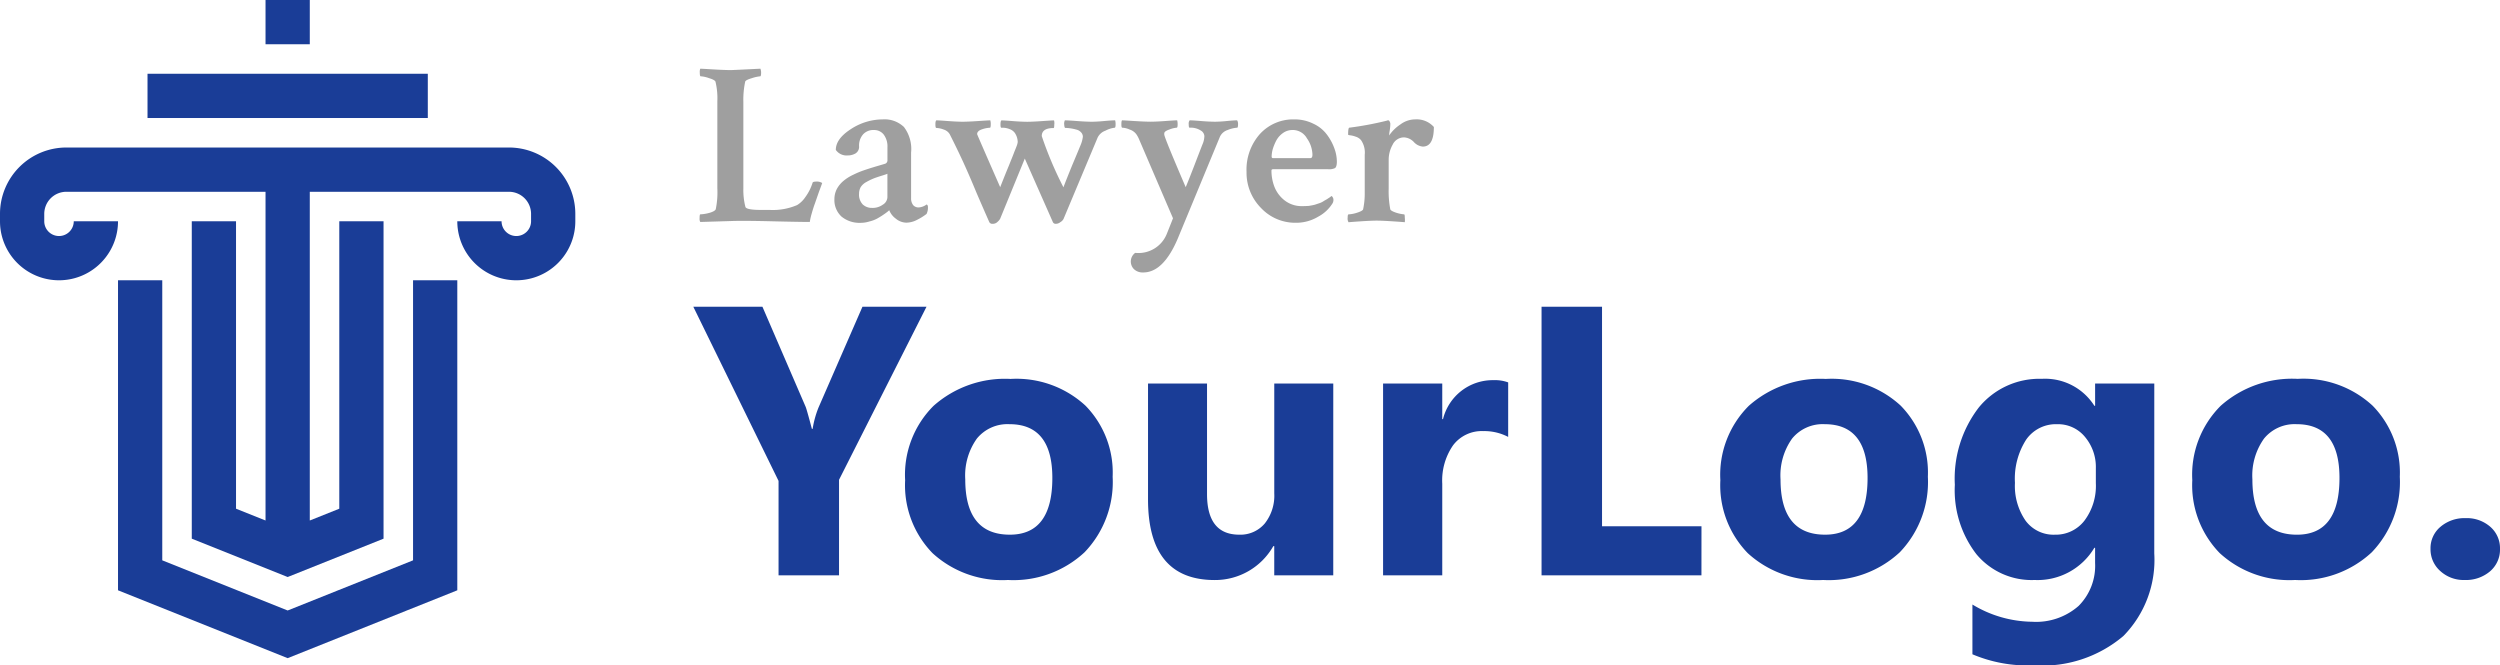
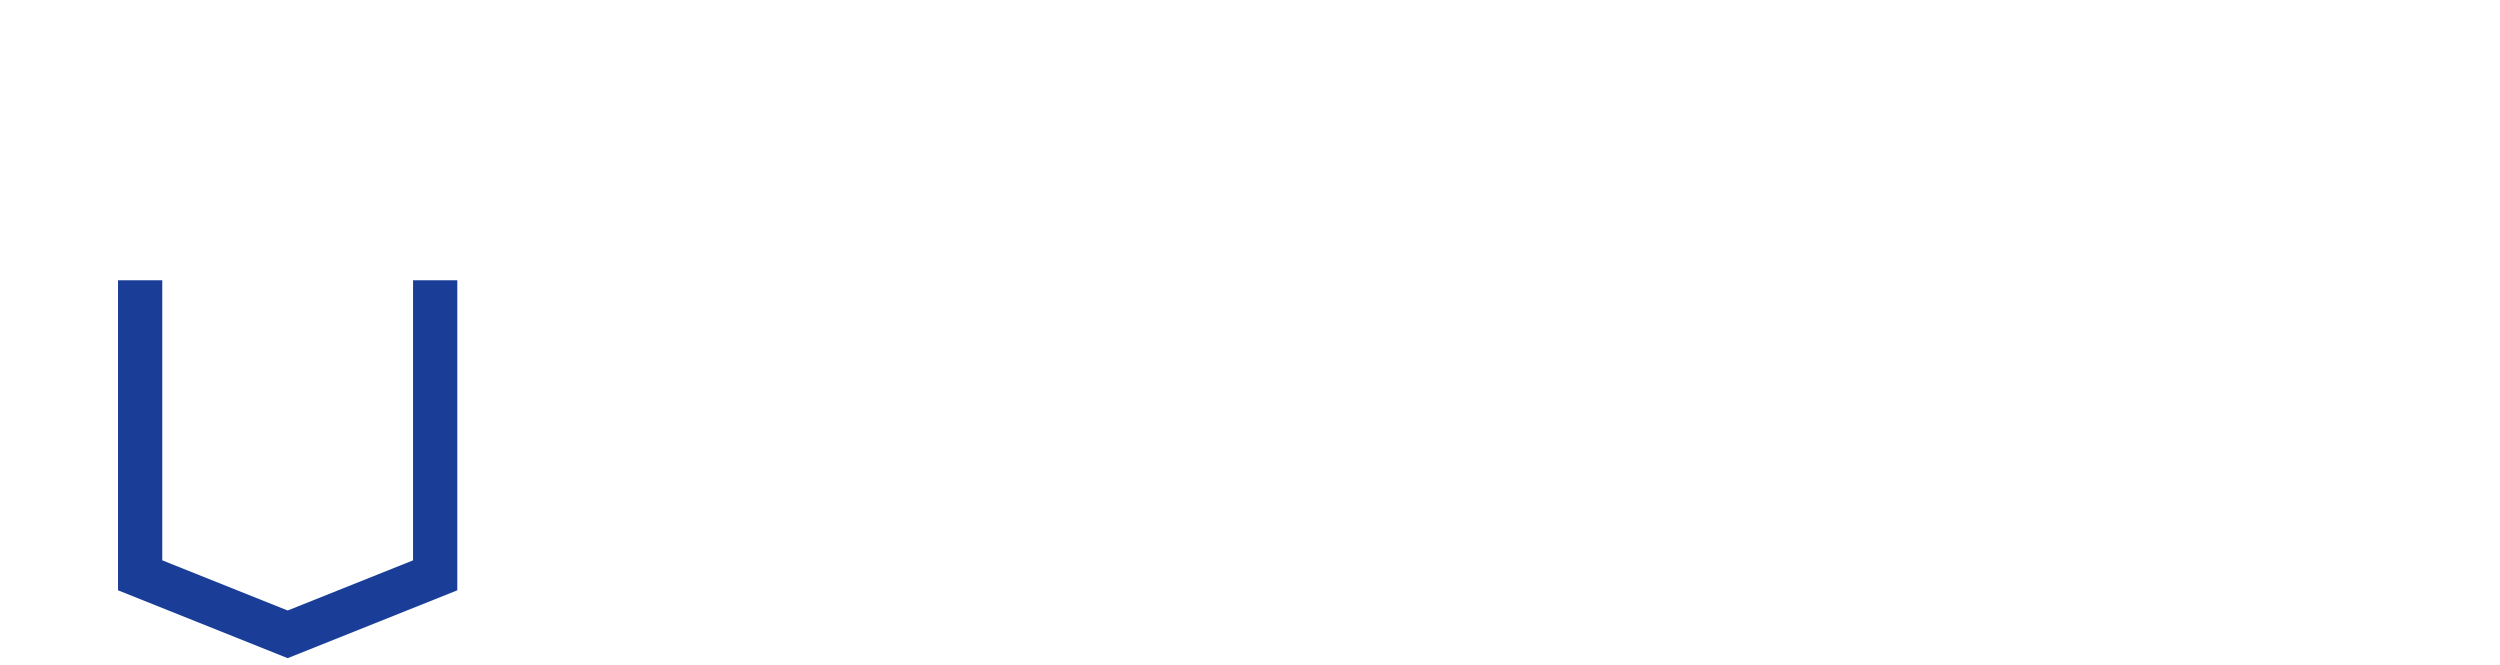
<svg xmlns="http://www.w3.org/2000/svg" width="169.472" height="45.106" viewBox="0 0 169.472 45.106">
  <g transform="translate(-190 -403)">
-     <path d="M3,15.141a1.5,1.5,0,0,1,1.5-1.5H18V35.925l-2-.8V15.641H13V37.156l6.5,2.6,6.5-2.6V15.641H23V35.125l-2,.8V13.641H34.5a1.5,1.5,0,0,1,1.5,1.5v.5a1,1,0,0,1-2,0H31a4,4,0,0,0,8,0v-.5a4.5,4.5,0,0,0-4.5-4.5H4.5a4.5,4.5,0,0,0-4.5,4.5v.5a4,4,0,0,0,8,0H5a1,1,0,0,1-2,0Z" transform="translate(190 402.359)" fill="#1a3d97" />
    <path d="M19.5,42.025l-8.5-3.4V19.641H8V40.656l11.5,4.6,11.5-4.6V19.641H28V38.625Z" transform="translate(190 402.359)" fill="#1a3d97" />
-     <path d="M18,3.641h3v-3H18Z" transform="translate(190 402.359)" fill="#1a3d97" />
-     <path d="M10,8.641H29v-3H10Z" transform="translate(190 402.359)" fill="#1a3d97" />
-     <path d="M50.391,7.547v5.875a4.6,4.6,0,0,0,.141,1.25q.078.2,1.063.2h.578a4.185,4.185,0,0,0,1.859-.328A1.793,1.793,0,0,0,54.594,14a3.288,3.288,0,0,0,.484-.953q.016-.094.219-.094a.671.671,0,0,1,.438.094q-.047.141-.234.641-.172.5-.266.766-.094.25-.2.625a4.346,4.346,0,0,0-.141.609q-.625,0-2.594-.047-1.953-.047-2.75-.016l-2.078.063a.407.407,0,0,1-.047-.25q0-.266.047-.266a2.781,2.781,0,0,0,.594-.094q.391-.109.453-.25a5.66,5.66,0,0,0,.109-1.422V7.5A4.784,4.784,0,0,0,48.5,6.172q-.063-.125-.437-.234a1.984,1.984,0,0,0-.562-.125q-.063,0-.062-.234a.629.629,0,0,1,.031-.281q.078,0,.859.047.8.047,1.219.047.125,0,2-.094a.8.8,0,0,1,.047.25q0,.266-.063.266a2.543,2.543,0,0,0-.562.125q-.422.125-.453.234A5.813,5.813,0,0,0,50.391,7.547Zm8.734,7.188a1.178,1.178,0,0,0,.719-.219.616.616,0,0,0,.312-.5V12.422q-.109.047-.469.156-.344.109-.531.188a4.24,4.24,0,0,0-.437.219,1,1,0,0,0-.375.344.908.908,0,0,0-.109.438.963.963,0,0,0,.25.734A.9.9,0,0,0,59.125,14.734Zm.7-6a1.9,1.9,0,0,1,1.453.516,2.466,2.466,0,0,1,.484,1.734v3.078a.746.746,0,0,0,.141.484.48.48,0,0,0,.375.156.975.975,0,0,0,.531-.2q.094.031.094.172a.929.929,0,0,1-.094.469,3.879,3.879,0,0,1-.625.391,1.626,1.626,0,0,1-.75.2,1.141,1.141,0,0,1-.7-.266,1.285,1.285,0,0,1-.453-.578q-.016.016-.125.109a5.583,5.583,0,0,1-.687.453,2.1,2.1,0,0,1-.531.2,2.012,2.012,0,0,1-.609.094,1.918,1.918,0,0,1-1.281-.422,1.52,1.52,0,0,1-.484-1.187,1.493,1.493,0,0,1,.172-.7,1.867,1.867,0,0,1,.438-.531,2.993,2.993,0,0,1,.672-.422,5.615,5.615,0,0,1,.719-.3q.312-.109.781-.25.484-.141.672-.2a.246.246,0,0,0,.141-.25v-.859a1.34,1.34,0,0,0-.25-.859.816.816,0,0,0-.672-.312.935.935,0,0,0-.734.3,1.139,1.139,0,0,0-.266.812.526.526,0,0,1-.234.469,1.013,1.013,0,0,1-.531.141.882.882,0,0,1-.813-.375q0-.75,1.016-1.406A3.957,3.957,0,0,1,59.828,8.734ZM73.406,9.922a.424.424,0,0,0-.125-.312.609.609,0,0,0-.328-.187,2.98,2.98,0,0,0-.672-.109h-.062q-.063,0-.078-.234a.488.488,0,0,1,.047-.281q.2,0,.828.047t1,.047q.328,0,.828-.047.516-.047.75-.047a.979.979,0,0,1,.031.266q0,.234-.062.234a1.782,1.782,0,0,0-.625.2.928.928,0,0,0-.531.469l-2.312,5.516a.55.55,0,0,1-.219.219.476.476,0,0,1-.3.109.2.2,0,0,1-.2-.109l-1.906-4.312L67.8,15.469a.806.806,0,0,1-.187.219.444.444,0,0,1-.328.125.23.23,0,0,1-.219-.109q-.359-.812-.859-1.969-.484-1.172-.891-2.062t-.937-1.937a.715.715,0,0,0-.406-.312,1.5,1.5,0,0,0-.5-.109q-.063,0-.063-.25,0-.219.063-.266.156,0,.781.047.641.047,1,.047t1.063-.047q.7-.047.813-.047a.859.859,0,0,1,.031.281q0,.2-.047.219a1.923,1.923,0,0,0-.547.109q-.328.109-.328.328,0,.031,1.563,3.594.172-.437.391-.984.234-.562.344-.844.125-.3.234-.594.125-.3.172-.437a.95.95,0,0,0,.047-.2,1.139,1.139,0,0,0-.2-.625.739.739,0,0,0-.344-.25,1.244,1.244,0,0,0-.562-.094q-.063,0-.062-.219,0-.234.063-.281.172,0,.766.047.609.047.984.047.344,0,1.016-.047t.8-.047a.737.737,0,0,1,.016.3q0,.219-.047.219-.8,0-.8.547a25.091,25.091,0,0,0,1.469,3.469q.25-.656.609-1.531.375-.891.547-1.312A2.169,2.169,0,0,0,73.406,9.922Zm4.609-1.031q.344,0,.984-.047t.8-.047a1.05,1.05,0,0,1,.031.281q0,.219-.062.219a1.689,1.689,0,0,0-.5.125q-.328.109-.344.25v.094q.031.25,1.453,3.562.125-.281.609-1.531.484-1.266.563-1.453a1.469,1.469,0,0,0,.094-.484.473.473,0,0,0-.25-.375,1.243,1.243,0,0,0-.75-.187q-.062,0-.062-.234a.393.393,0,0,1,.063-.266q.188,0,.766.047t.953.047q.328,0,.8-.047.485-.047.7-.047a.445.445,0,0,1,.063.25q0,.25-.062.25a2.044,2.044,0,0,0-.641.156.861.861,0,0,0-.531.469l-2.859,6.906Q78.859,19.11,77.5,19.11a.845.845,0,0,1-.625-.219.73.73,0,0,1,.078-1.109A2.068,2.068,0,0,0,79.094,16.5q.375-.937.422-1.062l-2.281-5.312a2,2,0,0,0-.187-.359.9.9,0,0,0-.469-.344,1.342,1.342,0,0,0-.5-.125q-.062,0-.062-.219,0-.25.047-.281.094,0,.828.047Q77.641,8.891,78.016,8.891Zm9.609.563a1.1,1.1,0,0,0-.672.219,1.474,1.474,0,0,0-.453.531,3.331,3.331,0,0,0-.234.594,2.034,2.034,0,0,0-.062.453q0,.109.094.109h2.531q.141,0,.141-.234a2,2,0,0,0-.375-1.109A1.1,1.1,0,0,0,87.625,9.453Zm.109-.719a2.832,2.832,0,0,1,1.313.3,2.371,2.371,0,0,1,.906.734,3.462,3.462,0,0,1,.5.922,2.626,2.626,0,0,1,.172.906q0,.344-.125.438a.914.914,0,0,1-.469.078H86.3q-.109,0-.109.094a3.039,3.039,0,0,0,.2,1.094,2.174,2.174,0,0,0,.688.922,1.872,1.872,0,0,0,1.188.391q.234,0,.453-.016a4.031,4.031,0,0,0,.406-.078l.328-.109a1.186,1.186,0,0,0,.281-.141q.156-.094.219-.125.063-.047.188-.125l.125-.094a.255.255,0,0,1,.078.094.3.3,0,0,1,.047.156.481.481,0,0,1-.094.3,2.547,2.547,0,0,1-.922.844,2.9,2.9,0,0,1-1.547.422,3.176,3.176,0,0,1-2.344-1,3.4,3.4,0,0,1-.984-2.453,3.635,3.635,0,0,1,.906-2.563A3.053,3.053,0,0,1,87.734,8.734Zm8.188,0A1.558,1.558,0,0,1,97.2,9.25q0,1.328-.75,1.328a.93.93,0,0,1-.609-.312.978.978,0,0,0-.672-.312.854.854,0,0,0-.766.5,2.084,2.084,0,0,0-.266,1.016v1.953a6.546,6.546,0,0,0,.109,1.406q.031.109.406.234a2.448,2.448,0,0,0,.531.109q.047,0,.047.234a1.337,1.337,0,0,1,0,.3q-.125-.016-.828-.062t-1.062-.047q-.375,0-1.094.047-.7.047-.828.063a.459.459,0,0,1-.062-.3q0-.234.063-.234a2.231,2.231,0,0,0,.563-.109q.391-.125.422-.234a5.093,5.093,0,0,0,.109-1.141V11.141a1.485,1.485,0,0,0-.25-1,.749.749,0,0,0-.359-.234,1.632,1.632,0,0,0-.375-.094q-.141-.016-.141-.047,0-.453.078-.469a22.213,22.213,0,0,0,2.516-.469l.047-.016a.472.472,0,0,1,.078-.016q.062,0,.109.109a.324.324,0,0,1,.031.188q0,.063-.016.219-.016.141-.047.313-.016.156-.016.2a2.769,2.769,0,0,1,.766-.75A1.686,1.686,0,0,1,95.922,8.734Z" transform="translate(190 402.359)" fill="rgba(16,16,16,0.4)" />
-     <path d="M15.806-18.205,9.877-6.475V0h-4.1V-6.4L0-18.205H4.685l2.933,6.792q.076.19.419,1.485h.051a6.614,6.614,0,0,1,.394-1.435l2.983-6.843ZM21.328.317A6.988,6.988,0,0,1,16.218-1.5a6.6,6.6,0,0,1-1.86-4.945,6.6,6.6,0,0,1,1.93-5.046,7.291,7.291,0,0,1,5.218-1.822A6.9,6.9,0,0,1,26.584-11.5a6.476,6.476,0,0,1,1.841,4.818,6.874,6.874,0,0,1-1.9,5.116A7.066,7.066,0,0,1,21.328.317Zm.1-10.562a2.676,2.676,0,0,0-2.209.978A4.311,4.311,0,0,0,18.434-6.5q0,3.745,3.021,3.745,2.882,0,2.882-3.847Q24.337-10.245,21.43-10.245ZM43.38,0h-4V-1.98h-.063a4.537,4.537,0,0,1-3.974,2.3q-4.52,0-4.52-5.472V-13h4v7.49q0,2.755,2.184,2.755a2.16,2.16,0,0,0,1.727-.755,3.046,3.046,0,0,0,.647-2.05V-13h4ZM55.237-9.382a3.48,3.48,0,0,0-1.688-.394,2.433,2.433,0,0,0-2.044.958,4.181,4.181,0,0,0-.736,2.609V0H46.757V-13h4.012v2.412h.051a3.47,3.47,0,0,1,3.428-2.641,2.583,2.583,0,0,1,.99.152ZM68.339,0H57.5V-18.205h4.1V-3.326h6.741Zm8.252.317A6.988,6.988,0,0,1,71.481-1.5a6.6,6.6,0,0,1-1.86-4.945,6.6,6.6,0,0,1,1.93-5.046,7.291,7.291,0,0,1,5.218-1.822A6.9,6.9,0,0,1,81.847-11.5a6.476,6.476,0,0,1,1.841,4.818,6.874,6.874,0,0,1-1.9,5.116A7.066,7.066,0,0,1,76.591.317Zm.1-10.562a2.676,2.676,0,0,0-2.209.978A4.311,4.311,0,0,0,73.7-6.5q0,3.745,3.021,3.745Q79.6-2.755,79.6-6.6,79.6-10.245,76.692-10.245Zm22.344,8.76a7.355,7.355,0,0,1-2.095,5.6,8.489,8.489,0,0,1-6.068,1.987,9.619,9.619,0,0,1-4.164-.749V1.98a7.974,7.974,0,0,0,4.05,1.168,4.362,4.362,0,0,0,3.148-1.073A3.85,3.85,0,0,0,95.024-.838V-1.866h-.051A4.48,4.48,0,0,1,90.924.317a4.871,4.871,0,0,1-3.948-1.752,7.1,7.1,0,0,1-1.46-4.7,7.913,7.913,0,0,1,1.625-5.243,5.305,5.305,0,0,1,4.278-1.942,3.948,3.948,0,0,1,3.555,1.828h.051V-13h4.012ZM95.075-6.246V-7.274a3.16,3.16,0,0,0-.73-2.1,2.361,2.361,0,0,0-1.9-.87A2.454,2.454,0,0,0,90.353-9.2a4.9,4.9,0,0,0-.762,2.933A4.132,4.132,0,0,0,90.314-3.7a2.358,2.358,0,0,0,1.98.946,2.455,2.455,0,0,0,2.012-.958A3.93,3.93,0,0,0,95.075-6.246ZM108.583.317a6.988,6.988,0,0,1-5.11-1.822,6.6,6.6,0,0,1-1.86-4.945,6.6,6.6,0,0,1,1.93-5.046,7.291,7.291,0,0,1,5.218-1.822,6.9,6.9,0,0,1,5.078,1.822,6.476,6.476,0,0,1,1.841,4.818,6.874,6.874,0,0,1-1.9,5.116A7.066,7.066,0,0,1,108.583.317Zm.1-10.562a2.676,2.676,0,0,0-2.209.978,4.311,4.311,0,0,0-.787,2.768q0,3.745,3.021,3.745,2.882,0,2.882-3.847Q111.592-10.245,108.685-10.245ZM120.072.317a2.34,2.34,0,0,1-1.65-.609,1.959,1.959,0,0,1-.66-1.5,1.886,1.886,0,0,1,.679-1.5,2.508,2.508,0,0,1,1.695-.584,2.414,2.414,0,0,1,1.682.59,1.923,1.923,0,0,1,.654,1.492,1.934,1.934,0,0,1-.667,1.517A2.517,2.517,0,0,1,120.072.317Z" transform="translate(237 442)" fill="#1a3d97" />
  </g>
</svg>